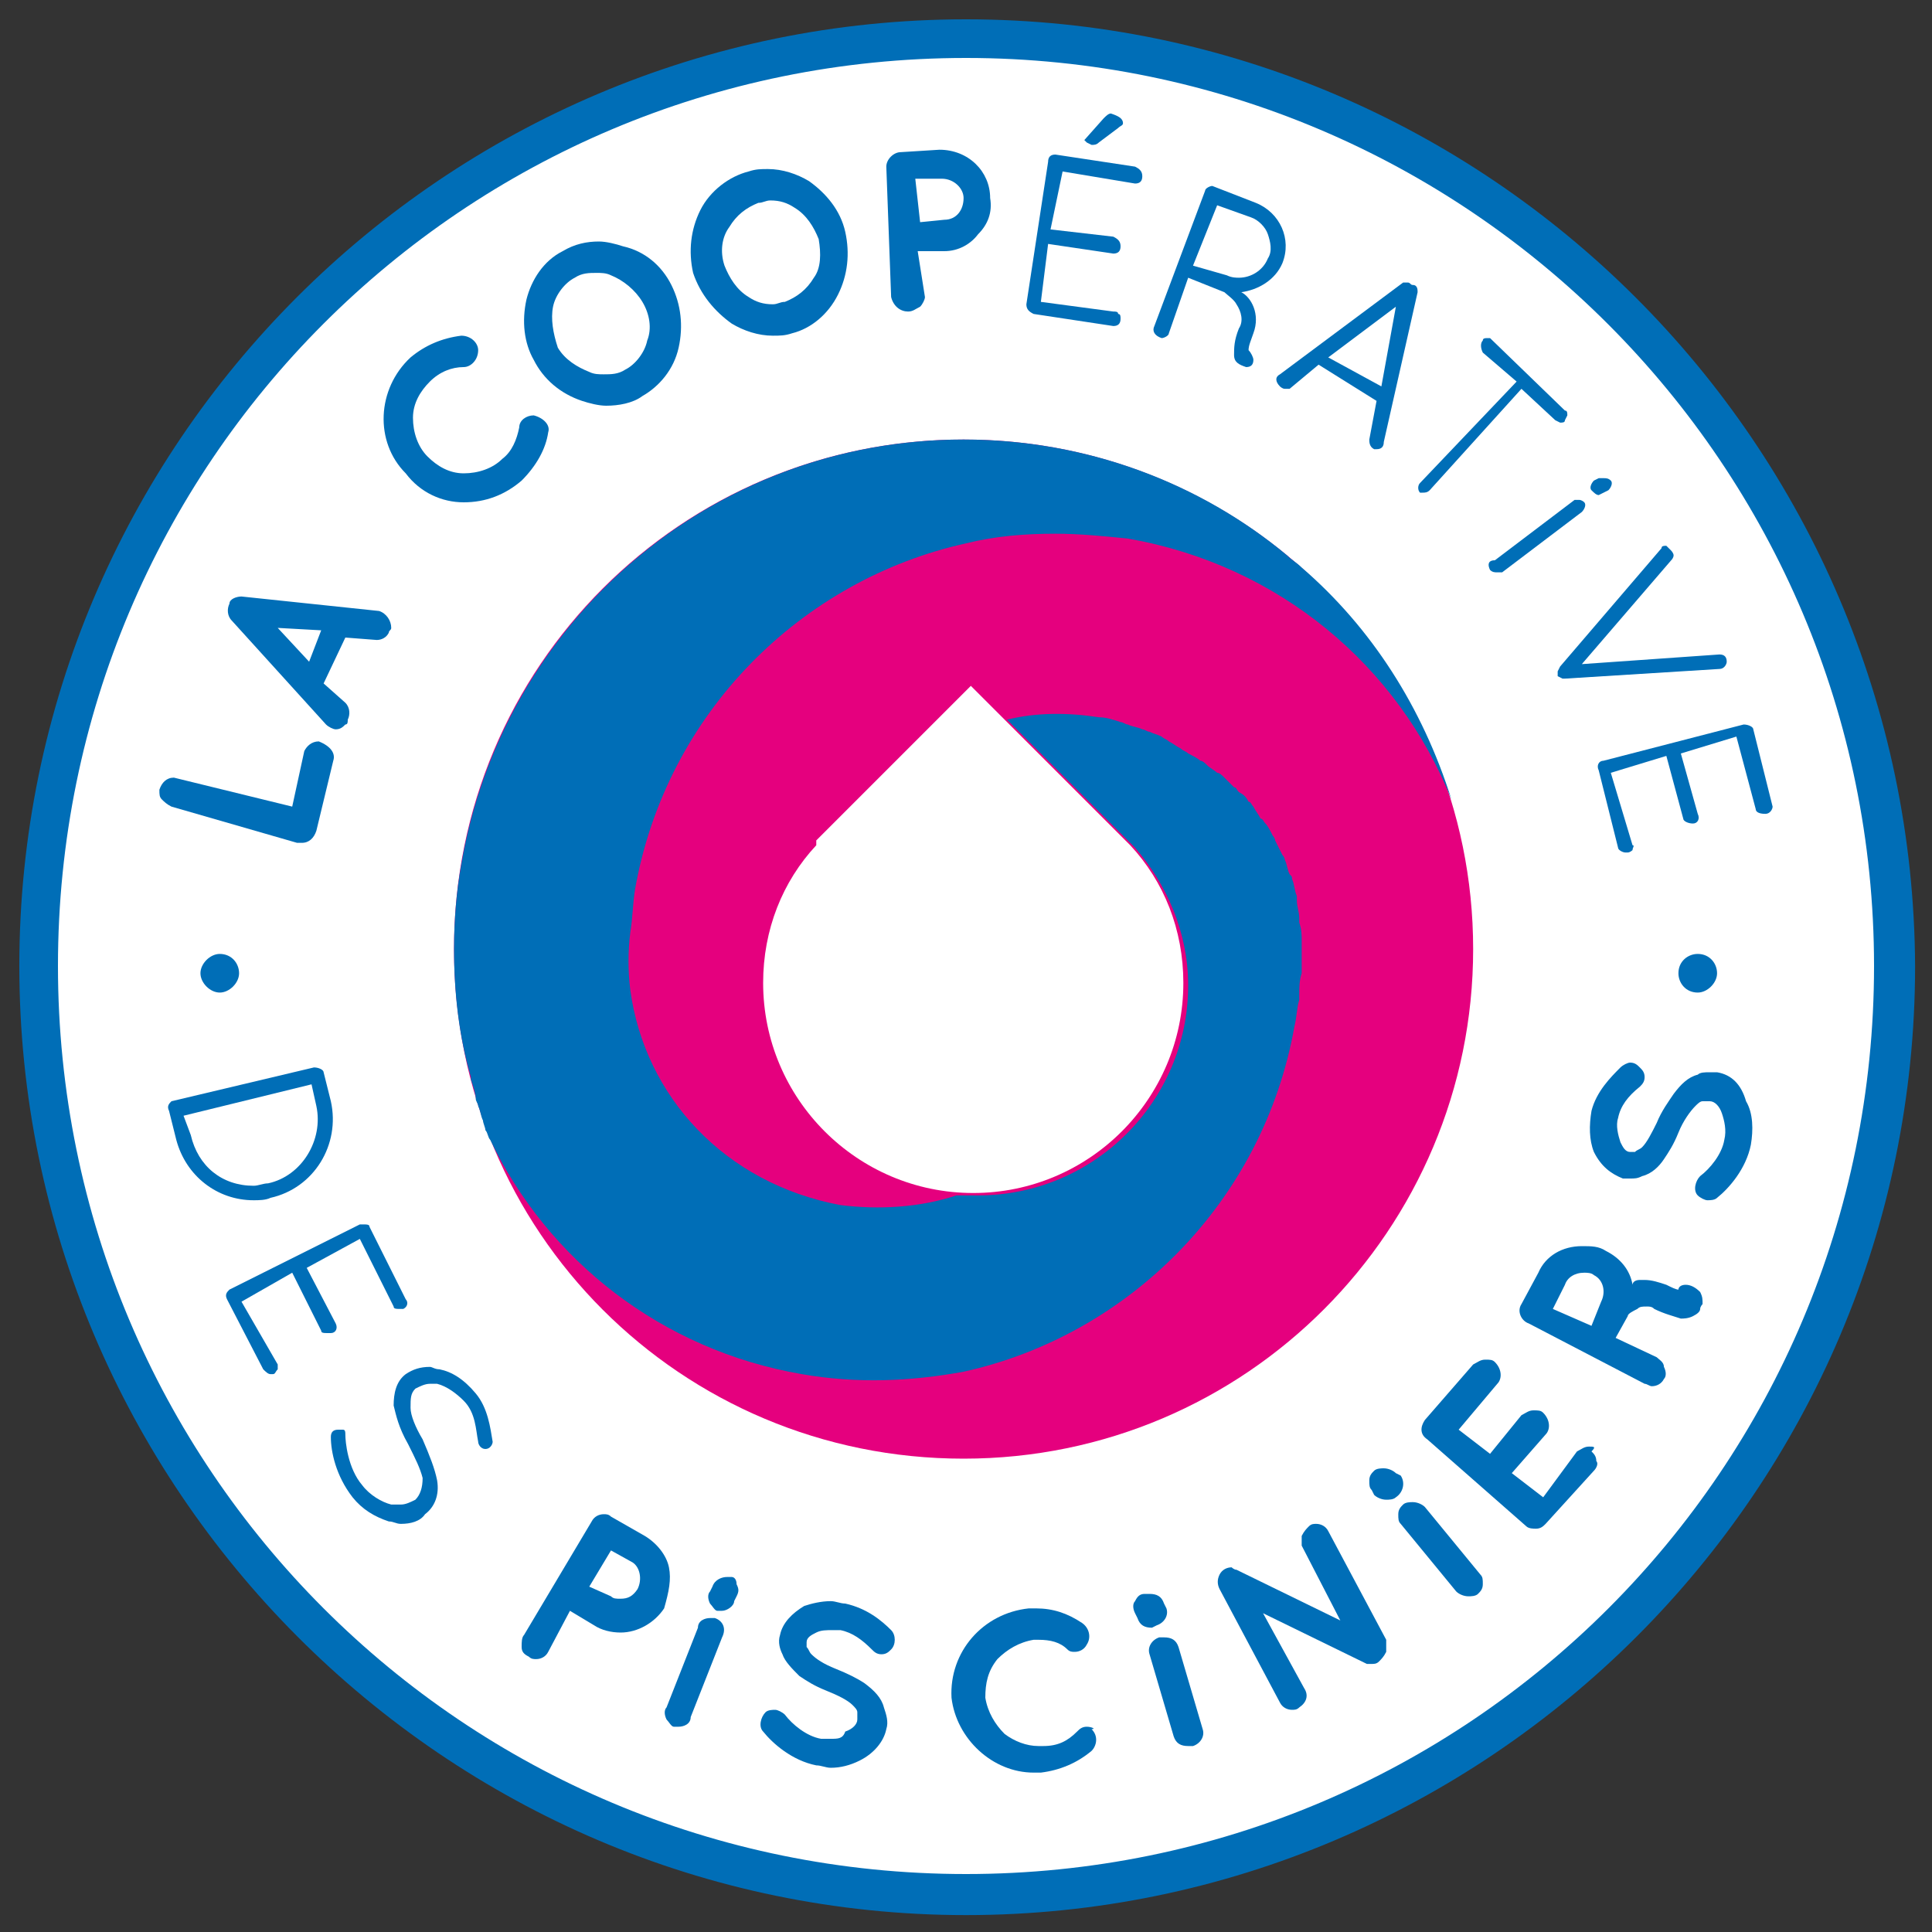
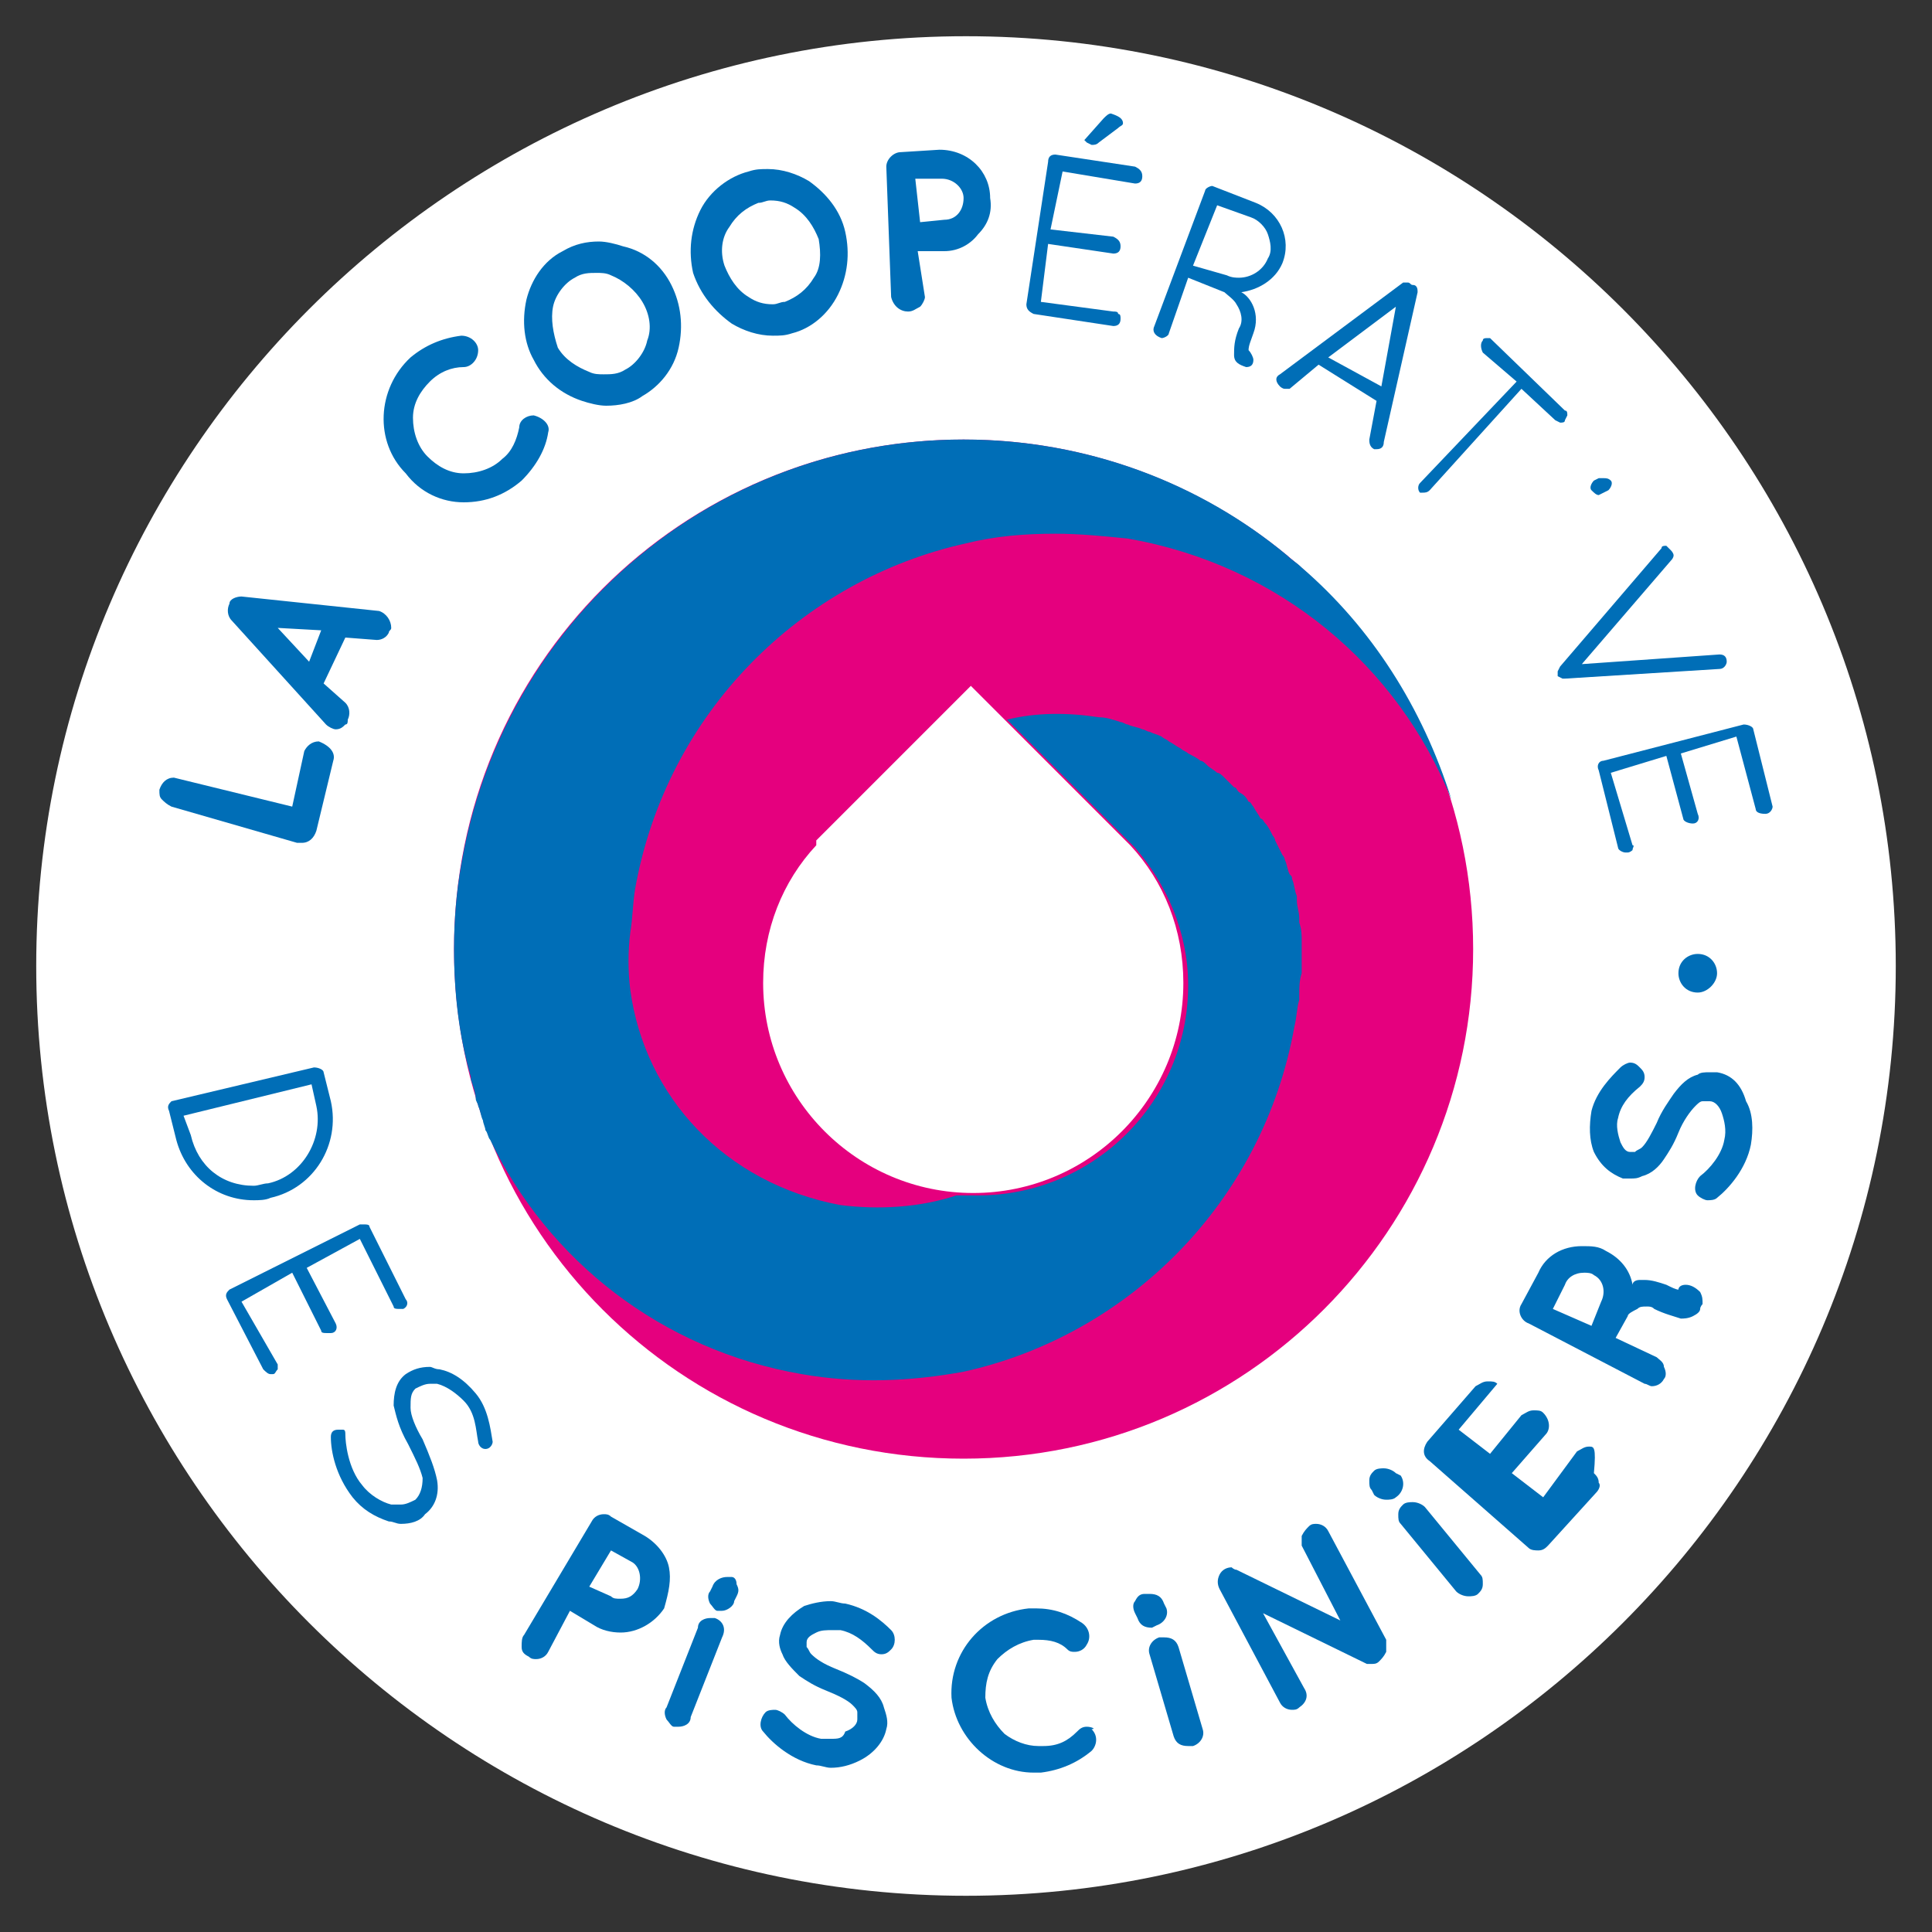
<svg xmlns="http://www.w3.org/2000/svg" version="1.1" id="Calque_1" x="0px" y="0px" width="80px" height="80px" viewBox="0 0 80 80" style="enable-background:new 0 0 80 80;" xml:space="preserve">
  <rect x="0" y="0" width="80" height="80" fill="#333333" stroke="none" />
  <style type="text/css">
	.st0{fill:#FFFFFF;}
	.st1{fill:#006EB7;}
	.st2{fill:#E5007E;}
	.st3{fill:none;}
</style>
  <g>
    <g>
      <path class="st0" d="M40,78.5C18.8,78.5,1.5,61.2,1.5,40C1.5,18.8,18.8,1.5,40,1.5c21.2,0,38.5,17.3,38.5,38.5    C78.5,61.2,61.2,78.5,40,78.5" />
-       <path class="st1" d="M8.3,40.3c0,0.4,0.4,0.8,0.8,0.8c0.4,0,0.8-0.4,0.8-0.8c0-0.4-0.3-0.8-0.8-0.8C8.7,39.5,8.3,39.9,8.3,40.3" />
      <path class="st1" d="M70.3,41.1c0.4,0,0.8-0.4,0.8-0.8c0-0.4-0.3-0.8-0.8-0.8c-0.4,0-0.8,0.3-0.8,0.8    C69.5,40.7,69.8,41.1,70.3,41.1" />
      <path class="st1" d="M7.9,47l-0.3-0.8l5.3-1.3l0.2,0.9c0.3,1.4-0.6,2.9-2,3.2c-0.2,0-0.4,0.1-0.6,0.1C9.2,49.1,8.2,48.3,7.9,47     M11.2,49.6c1.8-0.4,2.9-2.2,2.5-4l-0.3-1.2c0-0.1-0.2-0.2-0.4-0.2c0,0-5.9,1.4-5.9,1.4C7,45.7,6.9,45.8,7,46l0.3,1.2    c0.4,1.5,1.7,2.5,3.2,2.5C10.7,49.7,11,49.7,11.2,49.6" />
      <path class="st1" d="M13.9,54.8l-1.2-2.3l2.2-1.2l1.4,2.8c0,0.1,0.1,0.1,0.3,0.1c0,0,0.1,0,0.1,0c0.2-0.1,0.2-0.3,0.1-0.4l-1.5-3    c0-0.1-0.1-0.1-0.3-0.1c0,0-0.1,0-0.1,0l-5.4,2.7c-0.1,0.1-0.2,0.2-0.1,0.4l1.5,2.9c0.1,0.1,0.2,0.2,0.3,0.2l0.1,0    c0.1,0,0.1-0.1,0.2-0.2l0-0.2L10,53.9l2.1-1.2l1.2,2.4c0,0.1,0.1,0.1,0.3,0.1c0,0,0.1,0,0.1,0C13.9,55.2,14,55,13.9,54.8" />
      <path class="st1" d="M18.2,56.7c-0.2,0-0.3-0.1-0.4-0.1c-0.4,0-0.7,0.1-1,0.3c-0.4,0.3-0.5,0.8-0.5,1.3c0.1,0.4,0.2,0.9,0.6,1.6    c0.3,0.6,0.5,1,0.6,1.4c0,0.4-0.1,0.7-0.3,0.9c-0.2,0.1-0.4,0.2-0.6,0.2c-0.1,0-0.2,0-0.4,0c-0.4-0.1-0.9-0.4-1.2-0.8    c-0.6-0.7-0.7-1.8-0.7-2.1c0-0.1,0-0.2-0.1-0.2L14,59.2l0,0c-0.2,0-0.3,0.1-0.3,0.3c0,0.6,0.2,1.6,0.9,2.5c0.4,0.5,0.9,0.8,1.5,1    c0.2,0,0.3,0.1,0.5,0.1c0.4,0,0.8-0.1,1-0.4c0.4-0.3,0.6-0.8,0.5-1.4c-0.1-0.5-0.3-1-0.6-1.7c-0.3-0.5-0.5-1-0.5-1.3    c0-0.4,0-0.6,0.2-0.8c0.2-0.1,0.4-0.2,0.6-0.2c0.1,0,0.2,0,0.3,0c0.4,0.1,0.8,0.4,1.1,0.7c0.5,0.5,0.5,1.2,0.6,1.7    c0,0.1,0.1,0.3,0.3,0.3l0,0c0.2,0,0.3-0.2,0.3-0.3c-0.1-0.6-0.2-1.4-0.7-2C19.2,57.1,18.7,56.8,18.2,56.7" />
      <path class="st1" d="M45.2,6c0.1,0,0.2,0,0.3-0.1l0.8-0.6c0.1-0.1,0.2-0.1,0.2-0.2c0-0.2-0.2-0.3-0.5-0.4c-0.1,0-0.2,0.1-0.3,0.2    l-0.8,0.9L45,5.9L45.2,6z" />
      <path class="st1" d="M42.8,13l3.3,0.5c0.2,0,0.3-0.1,0.3-0.3c0-0.1,0-0.2-0.1-0.2c0-0.1-0.1-0.1-0.2-0.1l-3-0.4l0.3-2.4l2.7,0.4    c0.2,0,0.3-0.1,0.3-0.3c0-0.2-0.1-0.3-0.3-0.4l-2.6-0.3L44,7.1L47,7.6c0.2,0,0.3-0.1,0.3-0.3c0-0.2-0.1-0.3-0.3-0.4l-3.3-0.5    c-0.2,0-0.3,0.1-0.3,0.3l-0.9,5.9C42.5,12.8,42.6,12.9,42.8,13" />
      <path class="st1" d="M50.4,8.5L51.8,9c0.3,0.1,0.6,0.4,0.7,0.7c0.1,0.3,0.2,0.7,0,1c-0.2,0.5-0.7,0.8-1.2,0.8    c-0.1,0-0.3,0-0.5-0.1L49.4,11L50.4,8.5z M48.1,14c0.1,0,0.3-0.1,0.3-0.2l0.8-2.3l1.5,0.6c0.1,0.1,0.4,0.3,0.5,0.5    c0.2,0.3,0.3,0.7,0.1,1c-0.2,0.5-0.2,0.8-0.2,1.1c0,0.3,0.2,0.4,0.5,0.5l0-0.1l0,0.1l0,0h0c0.2,0,0.3-0.1,0.3-0.3    c0-0.1-0.1-0.3-0.2-0.4c0-0.2,0.1-0.4,0.2-0.7c0.3-0.8-0.1-1.5-0.5-1.7c0.7-0.1,1.4-0.5,1.7-1.2c0.4-1-0.1-2.1-1.1-2.5l-1.8-0.7    c-0.1,0-0.3,0.1-0.3,0.2l-2.1,5.6C47.7,13.7,47.8,13.9,48.1,14" />
      <path class="st1" d="M57.8,12.7L57.2,16L55,14.8L57.8,12.7z M53,16c0,0,0.1,0.1,0.2,0.1l0.2,0l1.2-1l2.4,1.5l-0.3,1.6    c0,0.1,0,0.3,0.2,0.4l0.1,0c0.2,0,0.3-0.1,0.3-0.3l1.4-6.2c0-0.1,0-0.3-0.2-0.3c-0.1,0-0.1-0.1-0.2-0.1l-0.2,0L53,15.5    C52.8,15.6,52.8,15.8,53,16" />
      <path class="st1" d="M58.9,20.4L58.9,20.4c0.1,0,0.2,0,0.3-0.1l3.8-4.2l1.4,1.3l0.2,0.1h0c0.1,0,0.2,0,0.2-0.1l0.1-0.2v0    c0-0.1,0-0.2-0.1-0.2l-3.1-3L61.6,14h0c-0.1,0-0.2,0-0.2,0.1c-0.1,0.1-0.1,0.3,0,0.5l1.4,1.2l-4,4.2c-0.1,0.1-0.1,0.3,0,0.4    L58.9,20.4z" />
-       <path class="st1" d="M61.7,23.6c0.1,0.1,0.2,0.1,0.3,0.1l0.2,0l3.3-2.5c0.1-0.1,0.2-0.3,0.1-0.4c-0.1-0.1-0.2-0.1-0.2-0.1l-0.2,0    l-3.3,2.5C61.6,23.2,61.6,23.4,61.7,23.6" />
      <path class="st1" d="M66.2,20.5l0.2-0.1l0.2-0.1c0.1-0.1,0.2-0.3,0.1-0.4c-0.1-0.1-0.2-0.1-0.3-0.1l-0.2,0L66,19.9    c-0.1,0.1-0.2,0.3-0.1,0.4C66,20.4,66.1,20.5,66.2,20.5" />
      <path class="st1" d="M64.5,27.8L64.5,27.8l0,0.2l0.2,0.1h0l0.1,0l6.4-0.4c0.2,0,0.3-0.2,0.3-0.3c0-0.2-0.1-0.3-0.3-0.3l-5.7,0.4    l3.7-4.3c0.1-0.1,0.1-0.2,0.1-0.2c0-0.1-0.1-0.2-0.1-0.2L69,22.6h0c-0.1,0-0.2,0-0.2,0.1l-4.2,4.9L64.5,27.8z" />
      <path class="st1" d="M73.4,33.4l-0.8-3.2c0-0.1-0.2-0.2-0.4-0.2c0,0,0,0,0,0l-5.8,1.5c-0.2,0-0.3,0.2-0.2,0.4l0.8,3.2    c0,0.1,0.2,0.2,0.3,0.2l0.1,0c0.1,0,0.2-0.1,0.2-0.1c0-0.1,0.1-0.2,0-0.2L66.7,32l2.3-0.7l0.7,2.6c0,0.1,0.2,0.2,0.4,0.2h0    c0.2,0,0.3-0.2,0.2-0.4l-0.7-2.5l2.3-0.7l0.8,3c0,0.1,0.1,0.2,0.4,0.2c0,0,0,0,0,0C73.3,33.7,73.4,33.5,73.4,33.4" />
      <path class="st1" d="M12.3,34.9l0.2,0c0.3,0,0.5-0.2,0.6-0.5l0.7-2.9c0.1-0.3-0.1-0.6-0.6-0.8c-0.3,0-0.5,0.2-0.6,0.4l-0.5,2.3    l-4.9-1.2c-0.3,0-0.5,0.2-0.6,0.5c0,0.2,0,0.3,0.1,0.4c0.1,0.1,0.2,0.2,0.4,0.3L12.3,34.9z" />
      <path class="st1" d="M13.3,26.1l-0.5,1.3L11.5,26L13.3,26.1z M13.5,30c0.1,0.1,0.3,0.2,0.4,0.2c0.2,0,0.3-0.1,0.4-0.2    c0.1,0,0.1-0.1,0.1-0.2c0.1-0.2,0.1-0.5-0.1-0.7l-0.9-0.8l0.9-1.9l1.3,0.1c0.2,0,0.4-0.1,0.5-0.3c0-0.1,0.1-0.1,0.1-0.2    c0-0.3-0.2-0.6-0.5-0.7L10,24.7c-0.2,0-0.5,0.1-0.5,0.3c-0.1,0.2-0.1,0.5,0.1,0.7L13.5,30z" />
      <path class="st1" d="M19.2,20.8c0.9,0,1.7-0.3,2.4-0.9c0.6-0.6,1-1.3,1.1-2c0.1-0.3-0.2-0.6-0.6-0.7c-0.3,0-0.6,0.2-0.6,0.5    c-0.1,0.5-0.3,1-0.7,1.3c-0.4,0.4-1,0.6-1.6,0.6c-0.6,0-1.1-0.3-1.5-0.7c-0.4-0.4-0.6-1-0.6-1.6c0-0.6,0.3-1.1,0.7-1.5    c0.4-0.4,0.9-0.6,1.4-0.6c0.3,0,0.6-0.3,0.6-0.7c0-0.3-0.3-0.6-0.7-0.6h0c-0.8,0.1-1.5,0.4-2.1,0.9c-1.4,1.3-1.5,3.5-0.2,4.8    C17.4,20.4,18.3,20.8,19.2,20.8" />
      <path class="st1" d="M22.9,12.7c0.1-0.5,0.5-1,0.9-1.2c0.3-0.2,0.6-0.2,0.9-0.2c0.2,0,0.4,0,0.6,0.1c0.5,0.2,1,0.6,1.3,1.1    c0.3,0.5,0.4,1.1,0.2,1.6c-0.1,0.5-0.5,1-0.9,1.2c-0.3,0.2-0.6,0.2-0.9,0.2c-0.2,0-0.4,0-0.6-0.1c-0.5-0.2-1-0.5-1.3-1    C22.9,13.8,22.8,13.2,22.9,12.7 M24.1,16.6c0.3,0.1,0.7,0.2,1,0.2c0.5,0,1.1-0.1,1.5-0.4c0.7-0.4,1.3-1.1,1.5-2    c0.2-0.9,0.1-1.8-0.3-2.6c-0.4-0.8-1.1-1.4-2-1.6c-0.3-0.1-0.7-0.2-1-0.2c-0.5,0-1,0.1-1.5,0.4c-0.8,0.4-1.3,1.2-1.5,2    c-0.2,0.9-0.1,1.8,0.3,2.5C22.5,15.7,23.2,16.3,24.1,16.6" />
      <path class="st1" d="M30.2,9.4c0.3-0.5,0.7-0.8,1.2-1c0.2,0,0.3-0.1,0.5-0.1c0.4,0,0.7,0.1,1,0.3c0.5,0.3,0.8,0.8,1,1.3    c0.1,0.6,0.1,1.2-0.2,1.6c-0.3,0.5-0.7,0.8-1.2,1c-0.2,0-0.3,0.1-0.5,0.1c-0.4,0-0.7-0.1-1-0.3c-0.5-0.3-0.8-0.8-1-1.3    C29.8,10.4,29.9,9.8,30.2,9.4 M30.3,13.4c0.5,0.3,1.1,0.5,1.7,0.5c0.3,0,0.5,0,0.8-0.1c0.8-0.2,1.5-0.8,1.9-1.6    c0.4-0.8,0.5-1.7,0.3-2.6c-0.2-0.9-0.8-1.6-1.5-2.1c-0.5-0.3-1.1-0.5-1.7-0.5c-0.3,0-0.5,0-0.8,0.1c-0.8,0.2-1.6,0.8-2,1.6    c-0.4,0.8-0.5,1.7-0.3,2.6C29,12.2,29.6,12.9,30.3,13.4" />
      <path class="st1" d="M26.4,65.8c-0.2,0.3-0.4,0.4-0.7,0.4c-0.2,0-0.3,0-0.4-0.1l-0.9-0.4l0.9-1.5l0.9,0.5    C26.5,64.9,26.6,65.4,26.4,65.8 M27.7,64.9c-0.1-0.5-0.5-1-1-1.3l-1.4-0.8c-0.1-0.1-0.2-0.1-0.3-0.1c-0.2,0-0.4,0.1-0.5,0.3    l-2.8,4.7c-0.1,0.1-0.1,0.3-0.1,0.5c0,0.2,0.1,0.3,0.3,0.4c0.1,0.1,0.2,0.1,0.3,0.1c0.2,0,0.4-0.1,0.5-0.3l0.9-1.7l1,0.6    c0.3,0.2,0.7,0.3,1.1,0.3c0.7,0,1.4-0.4,1.8-1C27.7,65.9,27.8,65.4,27.7,64.9" />
      <path class="st1" d="M29.6,67c-0.1,0-0.1,0-0.2,0c-0.2,0-0.5,0.1-0.5,0.4l-1.3,3.3c-0.1,0.1-0.1,0.3,0,0.5    c0.1,0.1,0.2,0.3,0.3,0.3c0.1,0,0.1,0,0.2,0c0.2,0,0.5-0.1,0.5-0.4l1.3-3.3C30.1,67.4,29.9,67.1,29.6,67" />
      <path class="st1" d="M30.3,65.3c-0.1,0-0.1,0-0.2,0c-0.2,0-0.5,0.1-0.6,0.4l-0.1,0.2c-0.1,0.1-0.1,0.3,0,0.5    c0.1,0.1,0.2,0.3,0.3,0.3c0.1,0,0.1,0,0.2,0c0.2,0,0.5-0.2,0.5-0.4l0.1-0.2c0.1-0.2,0.1-0.3,0-0.5C30.5,65.4,30.4,65.3,30.3,65.3" />
      <path class="st1" d="M35,66.4c-0.2,0-0.4-0.1-0.6-0.1c-0.4,0-0.8,0.1-1.1,0.2c-0.5,0.3-0.9,0.7-1,1.2c-0.1,0.3,0,0.6,0.1,0.8    c0.1,0.3,0.4,0.6,0.7,0.9c0.3,0.2,0.6,0.4,1.1,0.6c0.5,0.2,0.9,0.4,1.1,0.6c0.1,0.1,0.2,0.2,0.2,0.3c0,0.1,0,0.2,0,0.3    c0,0.2-0.2,0.4-0.5,0.5C34.9,72,34.7,72,34.4,72c-0.1,0-0.3,0-0.4,0c-0.6-0.1-1.2-0.6-1.5-1c-0.1-0.1-0.3-0.2-0.4-0.2    c-0.1,0-0.3,0-0.4,0.1c-0.2,0.2-0.3,0.6-0.1,0.8c0.4,0.5,1.2,1.2,2.2,1.4c0.2,0,0.4,0.1,0.6,0.1c0.4,0,0.8-0.1,1.2-0.3    c0.6-0.3,1-0.8,1.1-1.3c0.1-0.3,0-0.6-0.1-0.9c-0.1-0.4-0.4-0.7-0.8-1c-0.3-0.2-0.7-0.4-1.2-0.6c-0.5-0.2-0.8-0.4-1-0.6    c-0.1-0.1-0.1-0.2-0.2-0.3c0-0.1,0-0.1,0-0.2c0-0.2,0.2-0.3,0.4-0.4c0.2-0.1,0.4-0.1,0.7-0.1c0.1,0,0.2,0,0.3,0    c0.5,0.1,0.9,0.4,1.3,0.8c0.1,0.1,0.2,0.2,0.4,0.2c0.2,0,0.3-0.1,0.4-0.2c0.2-0.2,0.2-0.6,0-0.8C36.5,67.1,35.9,66.6,35,66.4" />
      <path class="st1" d="M45,71.5c-0.2,0-0.3,0.1-0.4,0.2c-0.4,0.4-0.8,0.6-1.4,0.6c-0.1,0-0.1,0-0.2,0c-0.5,0-1-0.2-1.4-0.5    c-0.4-0.4-0.7-0.9-0.8-1.5c0-0.6,0.1-1.1,0.5-1.6c0.4-0.4,0.9-0.7,1.5-0.8c0.1,0,0.2,0,0.2,0c0.5,0,0.9,0.1,1.2,0.4    c0.1,0.1,0.2,0.1,0.3,0.1c0.2,0,0.4-0.1,0.5-0.3c0.2-0.3,0.1-0.7-0.2-0.9c-0.6-0.4-1.2-0.6-1.9-0.6c-0.1,0-0.2,0-0.3,0    c-1.9,0.2-3.3,1.8-3.2,3.7c0.2,1.7,1.7,3.1,3.4,3.1c0.1,0,0.2,0,0.3,0c0.8-0.1,1.5-0.4,2.1-0.9c0.2-0.2,0.3-0.6,0-0.9    C45.4,71.6,45.2,71.5,45,71.5" />
      <path class="st1" d="M47.9,67.3c0.3-0.1,0.5-0.4,0.4-0.7l-0.1-0.2c-0.1-0.3-0.3-0.4-0.6-0.4l-0.2,0c-0.2,0-0.3,0.1-0.4,0.3    c-0.1,0.1-0.1,0.3,0,0.5l0.1,0.2c0.1,0.3,0.3,0.4,0.6,0.4L47.9,67.3z" />
      <path class="st1" d="M48.8,68.2c-0.1-0.3-0.3-0.4-0.6-0.4l-0.2,0c-0.3,0.1-0.5,0.4-0.4,0.7l1,3.4c0.1,0.3,0.3,0.4,0.6,0.4l0.2,0    c0.3-0.1,0.5-0.4,0.4-0.7L48.8,68.2z" />
      <path class="st1" d="M55,63.4c-0.1-0.2-0.3-0.3-0.5-0.3c-0.1,0-0.2,0-0.3,0.1c-0.1,0.1-0.2,0.2-0.3,0.4c0,0.2,0,0.3,0,0.4l1.6,3.1    l-4.3-2.1c-0.1,0-0.2-0.1-0.2-0.1c-0.2,0-0.4,0.1-0.5,0.3c-0.1,0.2-0.1,0.4,0,0.6l2.5,4.7c0.1,0.2,0.3,0.3,0.5,0.3    c0.1,0,0.2,0,0.3-0.1c0.3-0.2,0.4-0.5,0.2-0.8l-1.7-3.1l4.3,2.1c0.1,0,0.2,0,0.2,0c0.1,0,0.2,0,0.3-0.1c0.1-0.1,0.2-0.2,0.3-0.4    c0-0.2,0-0.3,0-0.5L55,63.4z" />
      <path class="st1" d="M58,61.1L57.8,61c-0.1-0.1-0.3-0.2-0.5-0.2c-0.1,0-0.3,0-0.4,0.1c-0.1,0.1-0.2,0.2-0.2,0.4    c0,0.2,0,0.3,0.1,0.4l0.1,0.2c0.1,0.1,0.3,0.2,0.5,0.2c0.1,0,0.3,0,0.4-0.1C58.1,61.8,58.2,61.4,58,61.1" />
      <path class="st1" d="M59,62.4c-0.1-0.1-0.3-0.2-0.5-0.2c-0.1,0-0.3,0-0.4,0.1c-0.1,0.1-0.2,0.2-0.2,0.4c0,0.2,0,0.3,0.1,0.4    l2.3,2.8c0.1,0.1,0.3,0.2,0.5,0.2c0.1,0,0.3,0,0.4-0.1c0.1-0.1,0.2-0.2,0.2-0.4c0-0.2,0-0.3-0.1-0.4L59,62.4z" />
-       <path class="st1" d="M65.8,59.9c-0.2,0-0.3,0.1-0.5,0.2L63.9,62l-1.3-1l1.4-1.6c0.2-0.2,0.2-0.6-0.1-0.9c-0.1-0.1-0.2-0.1-0.4-0.1    c-0.2,0-0.3,0.1-0.5,0.2l-1.3,1.6l-1.3-1l1.6-1.9c0.2-0.2,0.2-0.6-0.1-0.9c-0.1-0.1-0.2-0.1-0.4-0.1c-0.2,0-0.3,0.1-0.5,0.2    l-2,2.3c-0.2,0.3-0.2,0.6,0.1,0.8l4.1,3.6c0.1,0.1,0.3,0.1,0.4,0.1c0.2,0,0.3-0.1,0.4-0.2h0l2-2.2c0.1-0.1,0.2-0.3,0.1-0.4    c0-0.2-0.1-0.3-0.2-0.4C66.1,59.9,66,59.9,65.8,59.9" />
+       <path class="st1" d="M65.8,59.9c-0.2,0-0.3,0.1-0.5,0.2L63.9,62l-1.3-1l1.4-1.6c0.2-0.2,0.2-0.6-0.1-0.9c-0.1-0.1-0.2-0.1-0.4-0.1    c-0.2,0-0.3,0.1-0.5,0.2l-1.3,1.6l-1.3-1l1.6-1.9c-0.1-0.1-0.2-0.1-0.4-0.1c-0.2,0-0.3,0.1-0.5,0.2    l-2,2.3c-0.2,0.3-0.2,0.6,0.1,0.8l4.1,3.6c0.1,0.1,0.3,0.1,0.4,0.1c0.2,0,0.3-0.1,0.4-0.2h0l2-2.2c0.1-0.1,0.2-0.3,0.1-0.4    c0-0.2-0.1-0.3-0.2-0.4C66.1,59.9,66,59.9,65.8,59.9" />
      <path class="st1" d="M66.3,53.9l-0.4,1l-1.6-0.7l0.5-1c0.1-0.3,0.4-0.5,0.8-0.5c0.1,0,0.3,0,0.4,0.1C66.4,53,66.5,53.5,66.3,53.9     M69.8,53.2c-0.2,0-0.3,0.1-0.3,0.2c-0.1,0-0.3-0.1-0.5-0.2c-0.3-0.1-0.6-0.2-0.9-0.2c-0.1,0-0.1,0-0.2,0c-0.2,0-0.3,0.1-0.3,0.2    c-0.1-0.6-0.5-1.1-1.1-1.4c-0.3-0.2-0.6-0.2-1-0.2c-0.8,0-1.5,0.4-1.8,1.1L63,54c-0.2,0.3,0,0.7,0.3,0.8l4.8,2.5    c0.1,0,0.2,0.1,0.3,0.1c0.2,0,0.4-0.1,0.5-0.3c0.1-0.1,0.1-0.3,0-0.5c0-0.2-0.2-0.3-0.3-0.4l-1.7-0.8l0.5-0.9    c0-0.1,0.2-0.2,0.4-0.3c0.1-0.1,0.2-0.1,0.4-0.1c0.1,0,0.2,0,0.3,0.1c0.4,0.2,0.8,0.3,1.1,0.4c0.1,0,0.3,0,0.5-0.1    c0.2-0.1,0.3-0.2,0.3-0.3c0-0.1,0.1-0.2,0.1-0.2c0-0.2,0-0.3-0.1-0.5C70.2,53.3,70,53.2,69.8,53.2" />
      <path class="st1" d="M71.1,44.4c-0.1,0-0.2,0-0.3,0c-0.2,0-0.4,0-0.5,0.1c-0.4,0.1-0.7,0.4-1,0.8c-0.2,0.3-0.5,0.7-0.7,1.2    c-0.2,0.4-0.4,0.8-0.6,1c-0.1,0.1-0.2,0.1-0.3,0.2l-0.2,0c-0.2,0-0.3-0.2-0.4-0.4c-0.1-0.3-0.2-0.7-0.1-1c0.1-0.5,0.4-0.9,0.9-1.3    c0.1-0.1,0.2-0.2,0.2-0.4c0-0.2-0.1-0.3-0.2-0.4c-0.1-0.1-0.2-0.2-0.4-0.2c-0.1,0-0.3,0.1-0.4,0.2c-0.4,0.4-1,1-1.2,1.8    c-0.1,0.6-0.1,1.2,0.1,1.7c0.3,0.6,0.7,0.9,1.2,1.1c0.1,0,0.2,0,0.3,0c0.2,0,0.3,0,0.5-0.1c0.4-0.1,0.7-0.4,0.9-0.7    c0.2-0.3,0.4-0.6,0.6-1.1c0.2-0.5,0.5-0.9,0.7-1.1c0.1-0.1,0.2-0.2,0.3-0.2l0.3,0c0.2,0,0.4,0.2,0.5,0.5c0.1,0.3,0.2,0.7,0.1,1.1    c-0.1,0.6-0.6,1.2-1,1.5c-0.2,0.2-0.3,0.6-0.1,0.8c0.1,0.1,0.3,0.2,0.4,0.2c0.1,0,0.3,0,0.4-0.1c0.5-0.4,1.2-1.2,1.4-2.2    c0.1-0.6,0.1-1.3-0.2-1.8C72.1,44.9,71.7,44.5,71.1,44.4" />
-       <path class="st1" d="M40,77.6C19.2,77.6,2.4,60.8,2.4,40C2.4,19.2,19.2,2.4,40,2.4c20.8,0,37.6,16.9,37.6,37.6    C77.6,60.8,60.8,77.6,40,77.6 M40,0.8C18.4,0.8,0.8,18.4,0.8,40c0,21.6,17.6,39.3,39.2,39.3c21.6,0,39.3-17.6,39.3-39.3    C79.2,18.4,61.6,0.8,40,0.8" />
      <path class="st1" d="M39,7.4L39,7.4c0.5,0,0.9,0.4,0.9,0.8c0,0.5-0.3,0.9-0.8,0.9l-1,0.1l-0.2-1.8L39,7.4z M37.6,12.9L37.6,12.9    c0.2,0,0.3-0.1,0.5-0.2c0.1-0.1,0.2-0.3,0.2-0.4L38,10.4l1.1,0c0.6,0,1.1-0.3,1.4-0.7c0.4-0.4,0.6-0.9,0.5-1.5c0-1.1-0.9-2-2.1-2    l-1.6,0.1c-0.3,0-0.6,0.3-0.6,0.6l0.2,5.4C37,12.7,37.3,12.9,37.6,12.9" />
      <path class="st2" d="M61,39.3c0,11.6-9.4,21.1-21.1,21.1S18.8,51,18.8,39.3s9.4-21.1,21.1-21.1S61,27.7,61,39.3" />
      <path class="st0" d="M33.8,35c-1.4,1.5-2.2,3.5-2.2,5.7c0,4.8,3.9,8.7,8.7,8.7c4.8,0,8.7-3.9,8.7-8.7c0-2.2-0.8-4.2-2.2-5.7l0,0    l-0.2-0.2c-0.1-0.1-0.2-0.2-0.4-0.4l-6-6l-6,6c-0.1,0.1-0.2,0.2-0.4,0.4L33.8,35L33.8,35z" />
      <path class="st1" d="M26.3,36.8C27.6,29.5,33.2,24,40,22.5c1.2-0.3,2.4-0.4,3.7-0.4c1,0,2,0.1,3,0.2c6.3,1.1,11.2,5.3,13.4,10.8    c-1.2-3.8-3.3-7.1-6.2-9.6c0,0,0,0,0,0c-0.2-0.2-0.4-0.3-0.6-0.5c-3.6-3-8.3-4.8-13.4-4.8c-10.5,0-19.1,7.6-20.8,17.6    c-0.2,1.1-0.3,2.3-0.3,3.5c0,1.8,0.2,3.6,0.7,5.3c0,0,0,0.1,0,0.1c0.1,0.3,0.2,0.6,0.2,0.8c0,0.1,0.1,0.2,0.1,0.3    c0.1,0.2,0.1,0.4,0.2,0.6c0,0.1,0.1,0.3,0.1,0.4c0.1,0.1,0.1,0.3,0.2,0.4c0,0,0,0,0,0c2.4,5,7.1,8.7,12.9,9.7    c2.3,0.4,4.5,0.3,6.7-0.1c6.8-1.5,12.4-7,13.7-14.3c0.1-0.4,0.1-0.8,0.2-1.1c0-0.1,0-0.1,0-0.2c0-0.3,0-0.6,0.1-0.9    c0-0.1,0-0.1,0-0.2l0-0.1c0,0,0,0.1,0,0.1c0-0.3,0-0.6,0-0.9c0-0.1,0-0.1,0-0.2c0-0.3,0-0.5-0.1-0.8c0-0.1,0-0.1,0-0.2    c0-0.2-0.1-0.5-0.1-0.7c0-0.1,0-0.1,0-0.2c-0.1-0.2-0.1-0.5-0.2-0.7c0-0.1,0-0.1-0.1-0.2c-0.1-0.2-0.1-0.4-0.2-0.6    c0-0.1-0.1-0.2-0.1-0.2c-0.1-0.2-0.2-0.4-0.3-0.6c0-0.1-0.1-0.2-0.1-0.2c-0.1-0.2-0.2-0.4-0.3-0.5c-0.1-0.1-0.1-0.2-0.2-0.2    c-0.1-0.2-0.2-0.3-0.3-0.5c-0.1-0.1-0.1-0.2-0.2-0.2c-0.1-0.2-0.2-0.3-0.4-0.4c-0.1-0.1-0.1-0.2-0.2-0.2c-0.1-0.1-0.3-0.3-0.4-0.4    c-0.1-0.1-0.2-0.2-0.3-0.2c-0.1-0.1-0.3-0.2-0.4-0.3c-0.1-0.1-0.2-0.2-0.3-0.2c-0.1-0.1-0.3-0.2-0.5-0.3c-0.1-0.1-0.2-0.1-0.3-0.2    c-0.2-0.1-0.3-0.2-0.5-0.3c-0.1-0.1-0.2-0.1-0.3-0.2c-0.2-0.1-0.3-0.1-0.5-0.2c-0.1,0-0.2-0.1-0.3-0.1c-0.2-0.1-0.4-0.1-0.6-0.2    c-0.1,0-0.2-0.1-0.3-0.1c-0.3-0.1-0.6-0.2-0.9-0.2c-1.3-0.2-2.6-0.2-3.8,0.1l4.7,4.7c0.1,0.1,0.2,0.2,0.4,0.4l0.2,0.2l0,0    c1.3,1.5,2.2,3.5,2.2,5.7c0,4.8-3.9,8.7-8.7,8.7c-0.3,0-0.6,0-0.9,0c-1.5,0.5-3.2,0.6-4.8,0.4C30,49,26.7,45.4,26.1,41    c-0.1-0.8-0.1-1.6,0-2.4C26.2,38,26.2,37.4,26.3,36.8" />
    </g>
  </g>
  <rect class="st3" width="80" height="80" />
</svg>